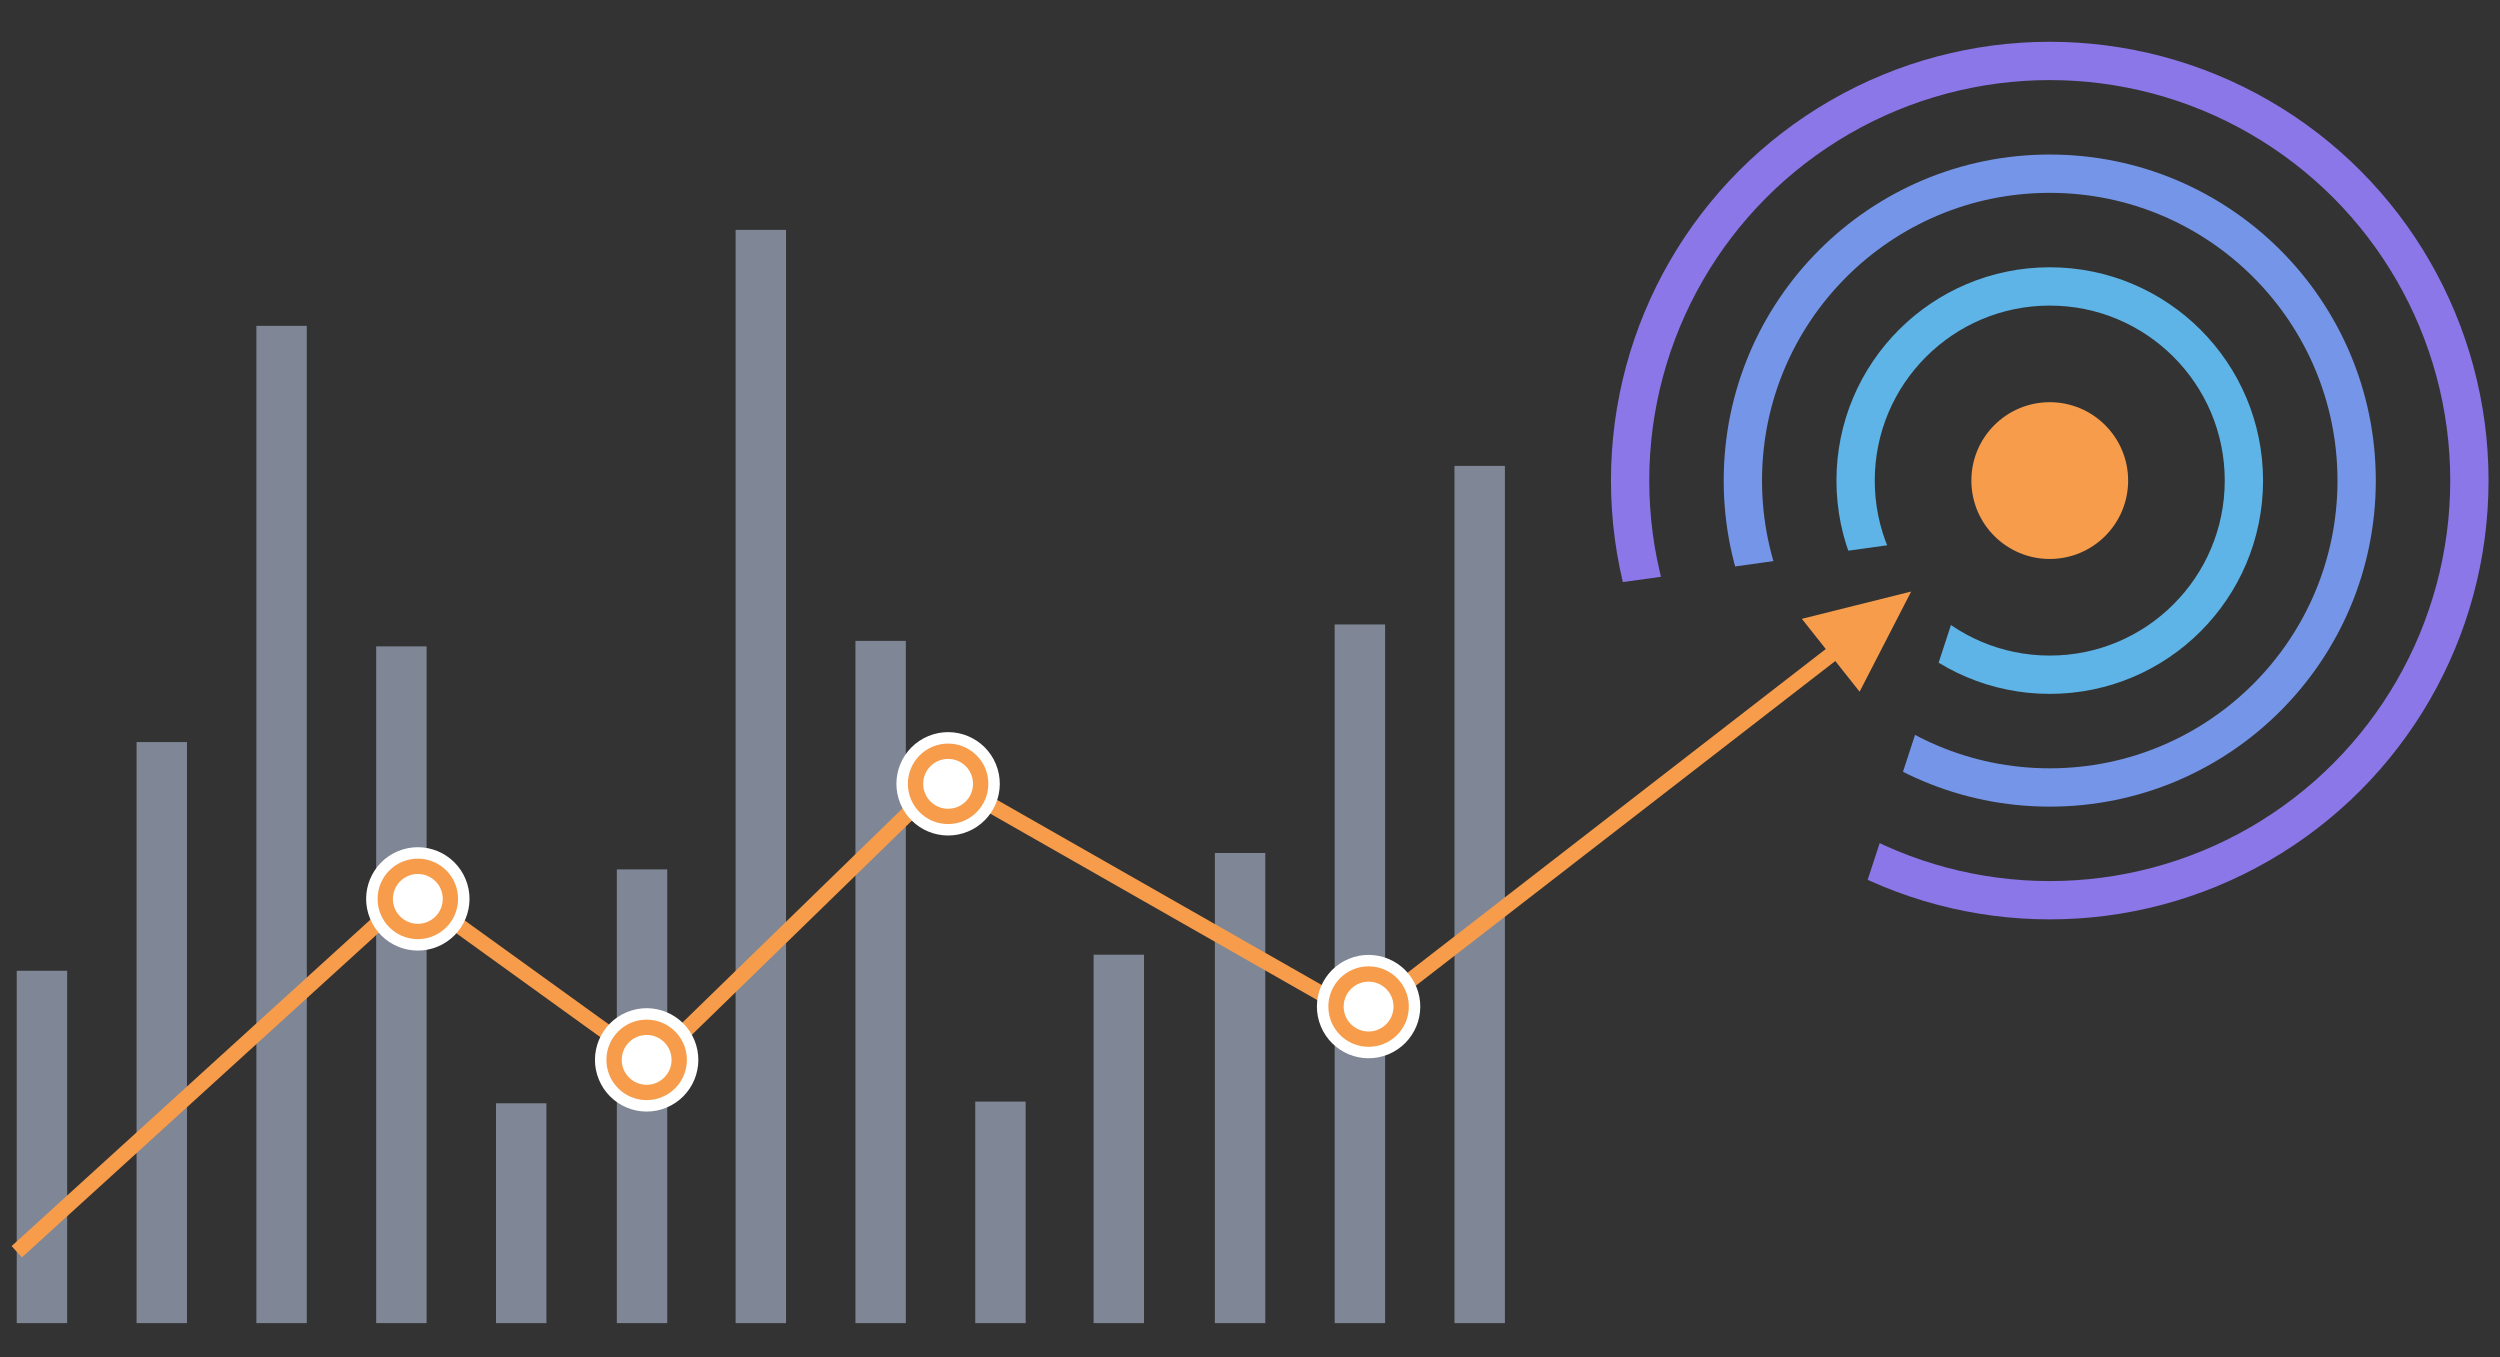
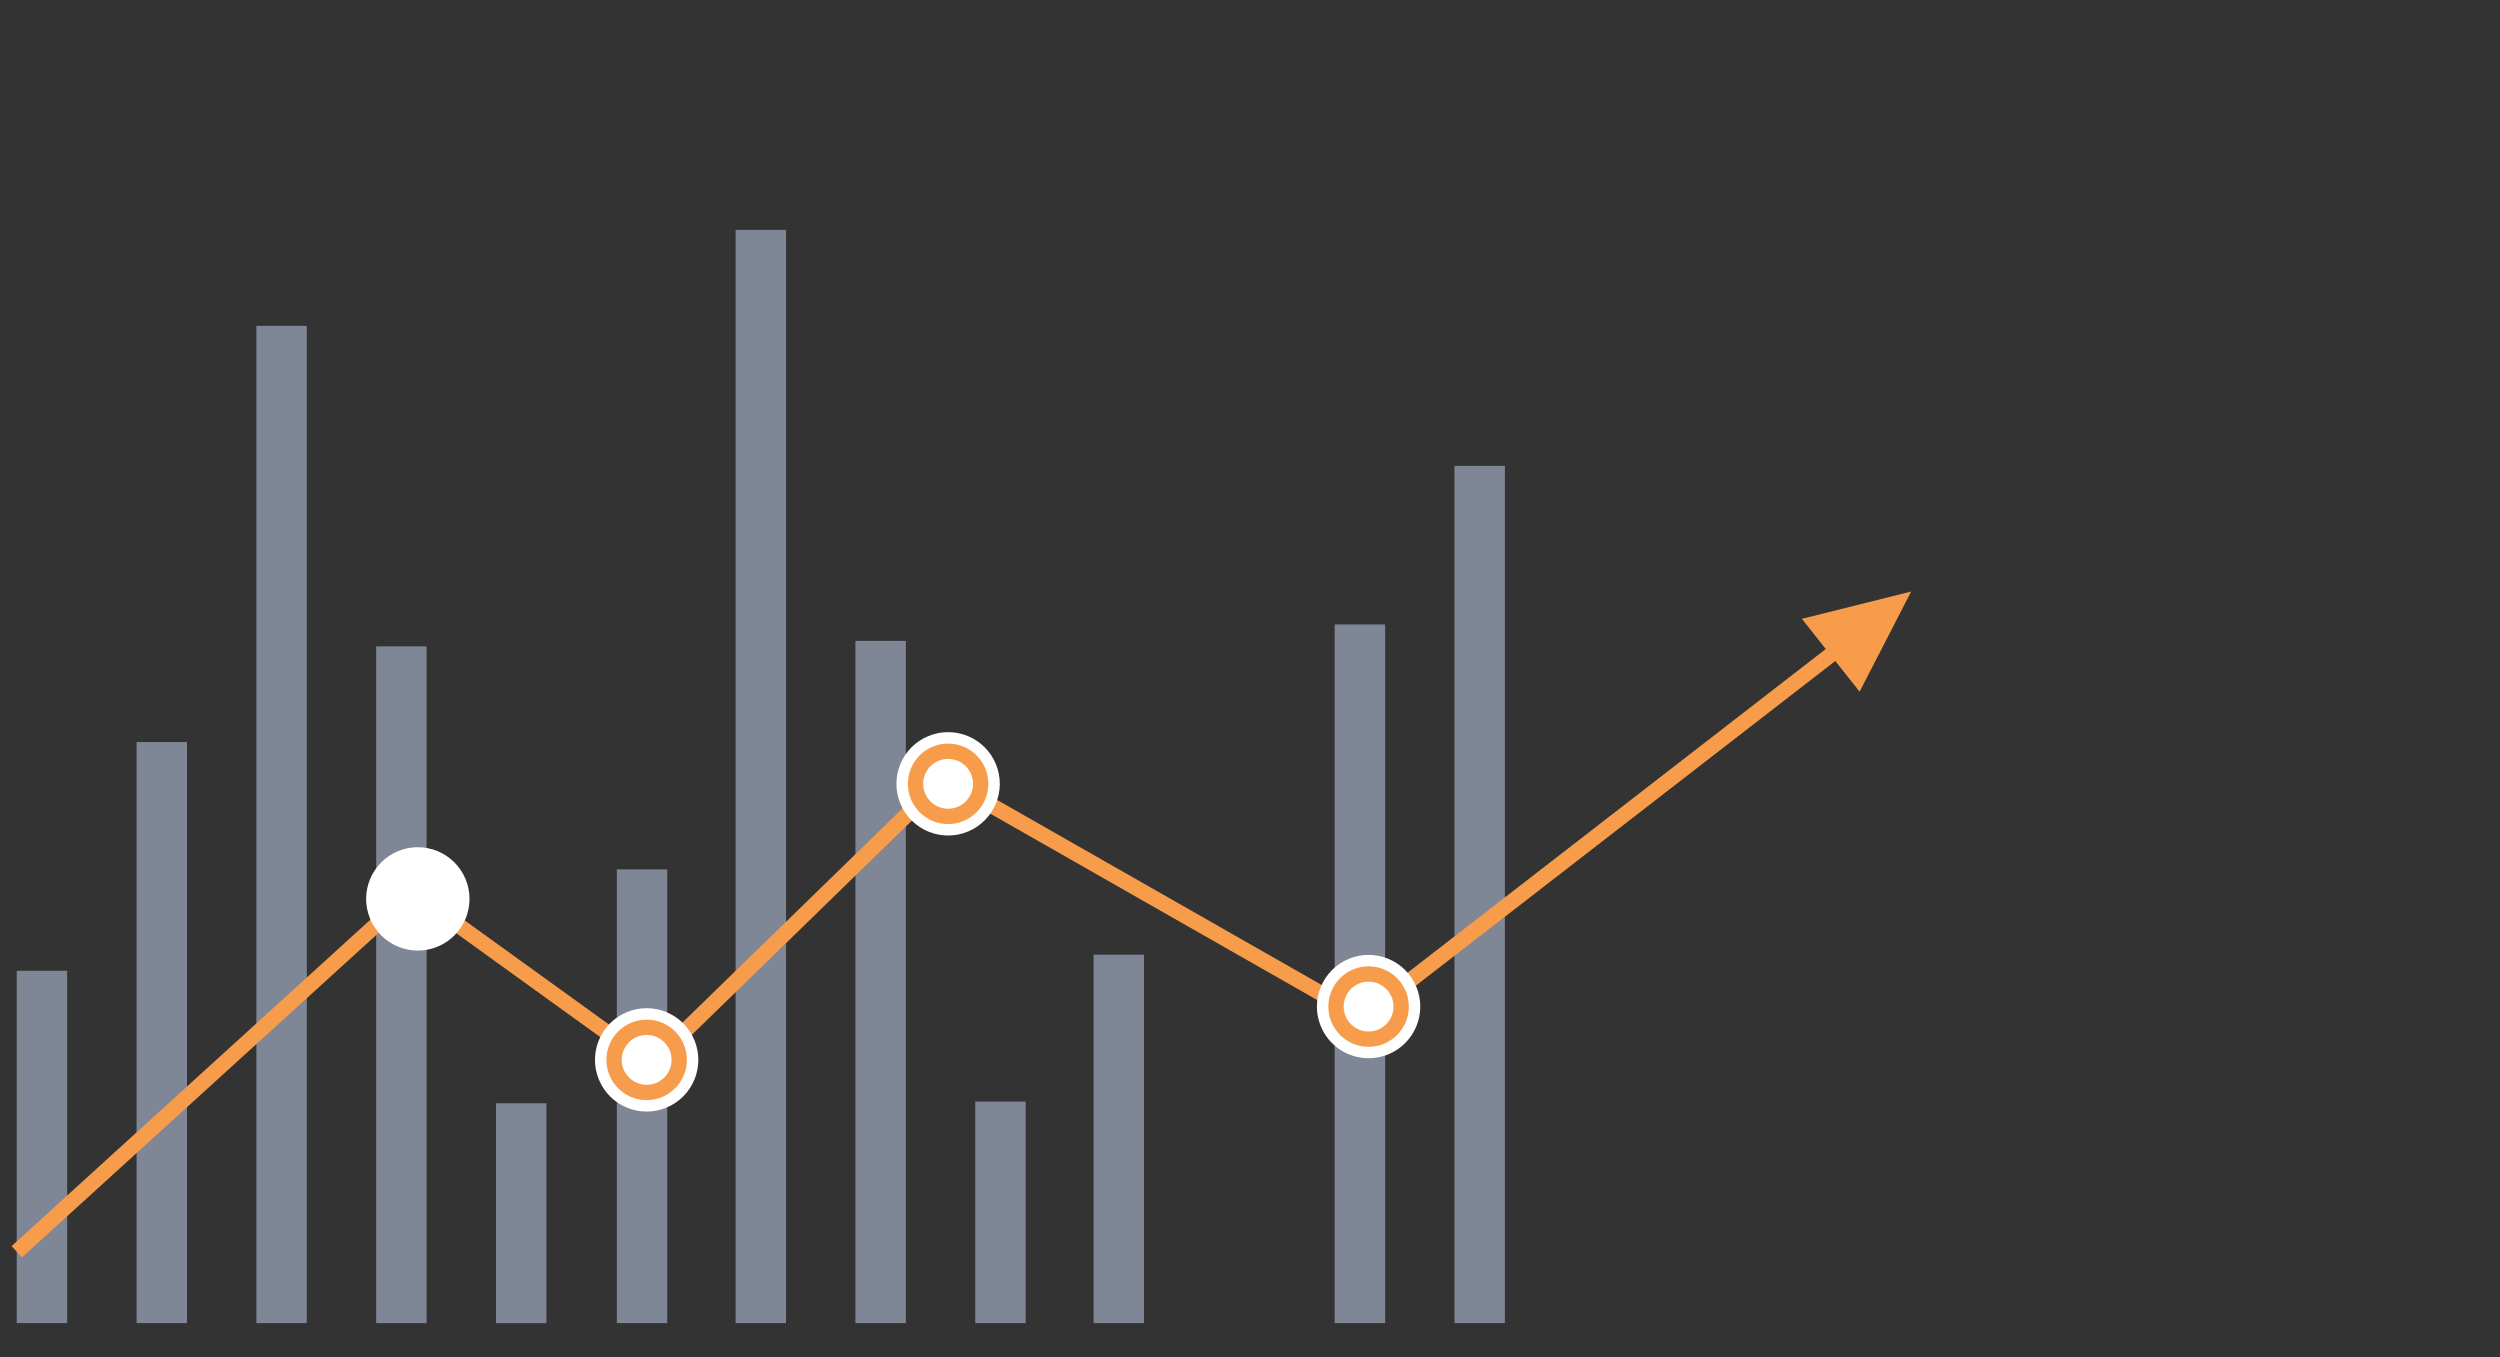
<svg xmlns="http://www.w3.org/2000/svg" id="d" data-name="Слой 4" width="280" height="152" viewBox="0 0 280 152">
  <rect x="0" y="0" width="280" height="152" fill="#333333" stroke="none" />
  <defs>
    <style>
      .f, .g {
        stroke: #f79c4b;
      }

      .f, .g, .h {
        stroke-width: 1.716px;
      }

      .f, .g, .h, .i, .j, .k {
        stroke-miterlimit: 10;
      }

      .f, .h {
        fill: #fff;
      }

      .l {
        fill: #d1e0ff;
      }

      .l, .m, .n {
        stroke-width: 0px;
      }

      .m, .g, .i, .j, .k {
        fill: none;
      }

      .o {
        clip-path: url(#e);
      }

      .p {
        opacity: .48;
      }

      .h {
        stroke: #fff;
      }

      .i {
        stroke: #7596e8;
      }

      .i, .j, .k {
        stroke-width: 4.29px;
      }

      .j {
        stroke: #5eb4e7;
      }

      .n {
        fill: #f79c4b;
      }

      .k {
        stroke: #8b77e8;
      }
    </style>
    <clipPath id="e">
-       <path class="m" d="m261.895,92.464c-7.051,5.931-15.696,9.57-24.894,10.815-1.931.261-8.13,1.024-16.047-.22-5.038-.791-9.164-2.138-12.163-3.331,4.371-13.375,8.742-26.749,13.113-40.124-13.793,1.92-27.586,3.84-41.379,5.761-.612-3.272-1.146-7.711-.914-12.956.337-7.608,2.124-13.252,2.717-15.013 0-0,4.363-13.435,14.922-22.21,19.594-16.283,52.409-15.863,70.963,6.316,18.529,22.15,13.229,54.522-6.316,70.962Z" />
+       <path class="m" d="m261.895,92.464Z" />
    </clipPath>
  </defs>
  <g class="o">
    <g>
      <g>
        <circle class="k" cx="229.572" cy="53.825" r="47" />
        <circle class="i" cx="229.572" cy="53.825" r="34.372" />
-         <circle class="j" cx="229.572" cy="53.825" r="21.744" />
      </g>
      <circle class="n" cx="229.572" cy="53.825" r="8.779" />
    </g>
  </g>
  <g class="p">
    <polygon class="l" points="168.55 123.202 168.55 148.19 162.902 148.19 162.902 123.202 162.902 52.181 168.55 52.181 168.55 123.202" />
    <polygon class="l" points="155.131 126.013 155.131 148.19 149.483 148.19 149.483 126.013 149.483 69.938 155.131 69.938 155.131 126.013" />
-     <polygon class="l" points="141.712 119.904 141.712 148.19 136.064 148.19 136.064 119.904 136.064 95.534 141.712 95.534 141.712 119.904" />
    <polygon class="l" points="128.131 126.024 128.131 148.19 122.484 148.19 122.484 126.024 122.484 106.927 128.131 106.927 128.131 126.024" />
    <polygon class="l" points="7.523 137.919 7.523 148.19 1.875 148.19 1.875 137.919 1.875 108.727 7.523 108.727 7.523 137.919" />
    <polygon class="l" points="82.389 103.034 82.389 148.19 88.036 148.19 88.036 103.034 88.036 25.749 82.389 25.749 82.389 103.034" />
    <polygon class="l" points="95.808 97.249 95.808 148.19 101.455 148.19 101.455 97.249 101.455 71.779 95.808 71.779 95.808 97.249" />
    <polygon class="l" points="74.732 114.312 74.732 148.19 69.085 148.19 69.085 114.312 69.085 97.372 74.732 97.372 74.732 114.312" />
    <rect class="l" x="109.227" y="123.379" width="5.647" height="24.811" />
    <rect class="l" x="55.551" y="123.566" width="5.647" height="24.625" />
    <polygon class="l" points="47.779 135.133 47.779 135.535 47.779 148.19 42.132 148.19 42.132 135.535 42.132 135.133 42.132 72.393 47.779 72.393 47.779 135.133" />
    <polygon class="l" points="34.361 119.48 34.361 120.197 34.361 148.19 28.713 148.19 28.713 120.197 28.713 119.48 28.713 36.495 34.361 36.495 34.361 119.48" />
    <polygon class="l" points="20.942 116.542 20.942 148.19 15.295 148.19 15.295 116.542 15.295 83.112 20.942 83.112 20.942 116.542" />
  </g>
  <g>
    <g>
      <path class="g" d="m1.875,140.195c14.763-13.431,29.526-26.862,44.289-40.293,8.908,6.425,17.816,12.851,26.723,19.276,10.952-10.66,21.904-21.32,32.856-31.98,15.625,8.908,31.25,17.815,46.875,26.723,17.747-13.736,35.494-27.473,53.241-41.209" />
      <polygon class="n" points="214.051 66.251 211.163 71.861 208.275 77.471 205.041 73.389 201.807 69.308 207.929 67.779 214.051 66.251" />
    </g>
    <g>
      <circle class="h" cx="46.797" cy="100.676" r="4.93" transform="translate(-34.965 25.572) rotate(-22.5)" />
-       <circle class="f" cx="46.797" cy="100.676" r="3.649" />
    </g>
    <g>
      <circle class="h" cx="72.425" cy="118.706" r="4.93" transform="translate(-39.914 36.752) rotate(-22.5)" />
      <circle class="f" cx="72.425" cy="118.706" r="3.649" />
    </g>
    <g>
      <circle class="h" cx="106.188" cy="87.788" r="4.93" transform="translate(-25.512 47.319) rotate(-22.5)" />
      <circle class="f" cx="106.188" cy="87.788" r="3.649" />
    </g>
    <g>
      <circle class="h" cx="153.282" cy="112.737" r="4.93" transform="translate(-31.475 67.24) rotate(-22.5)" />
      <circle class="f" cx="153.282" cy="112.737" r="3.649" />
    </g>
  </g>
</svg>